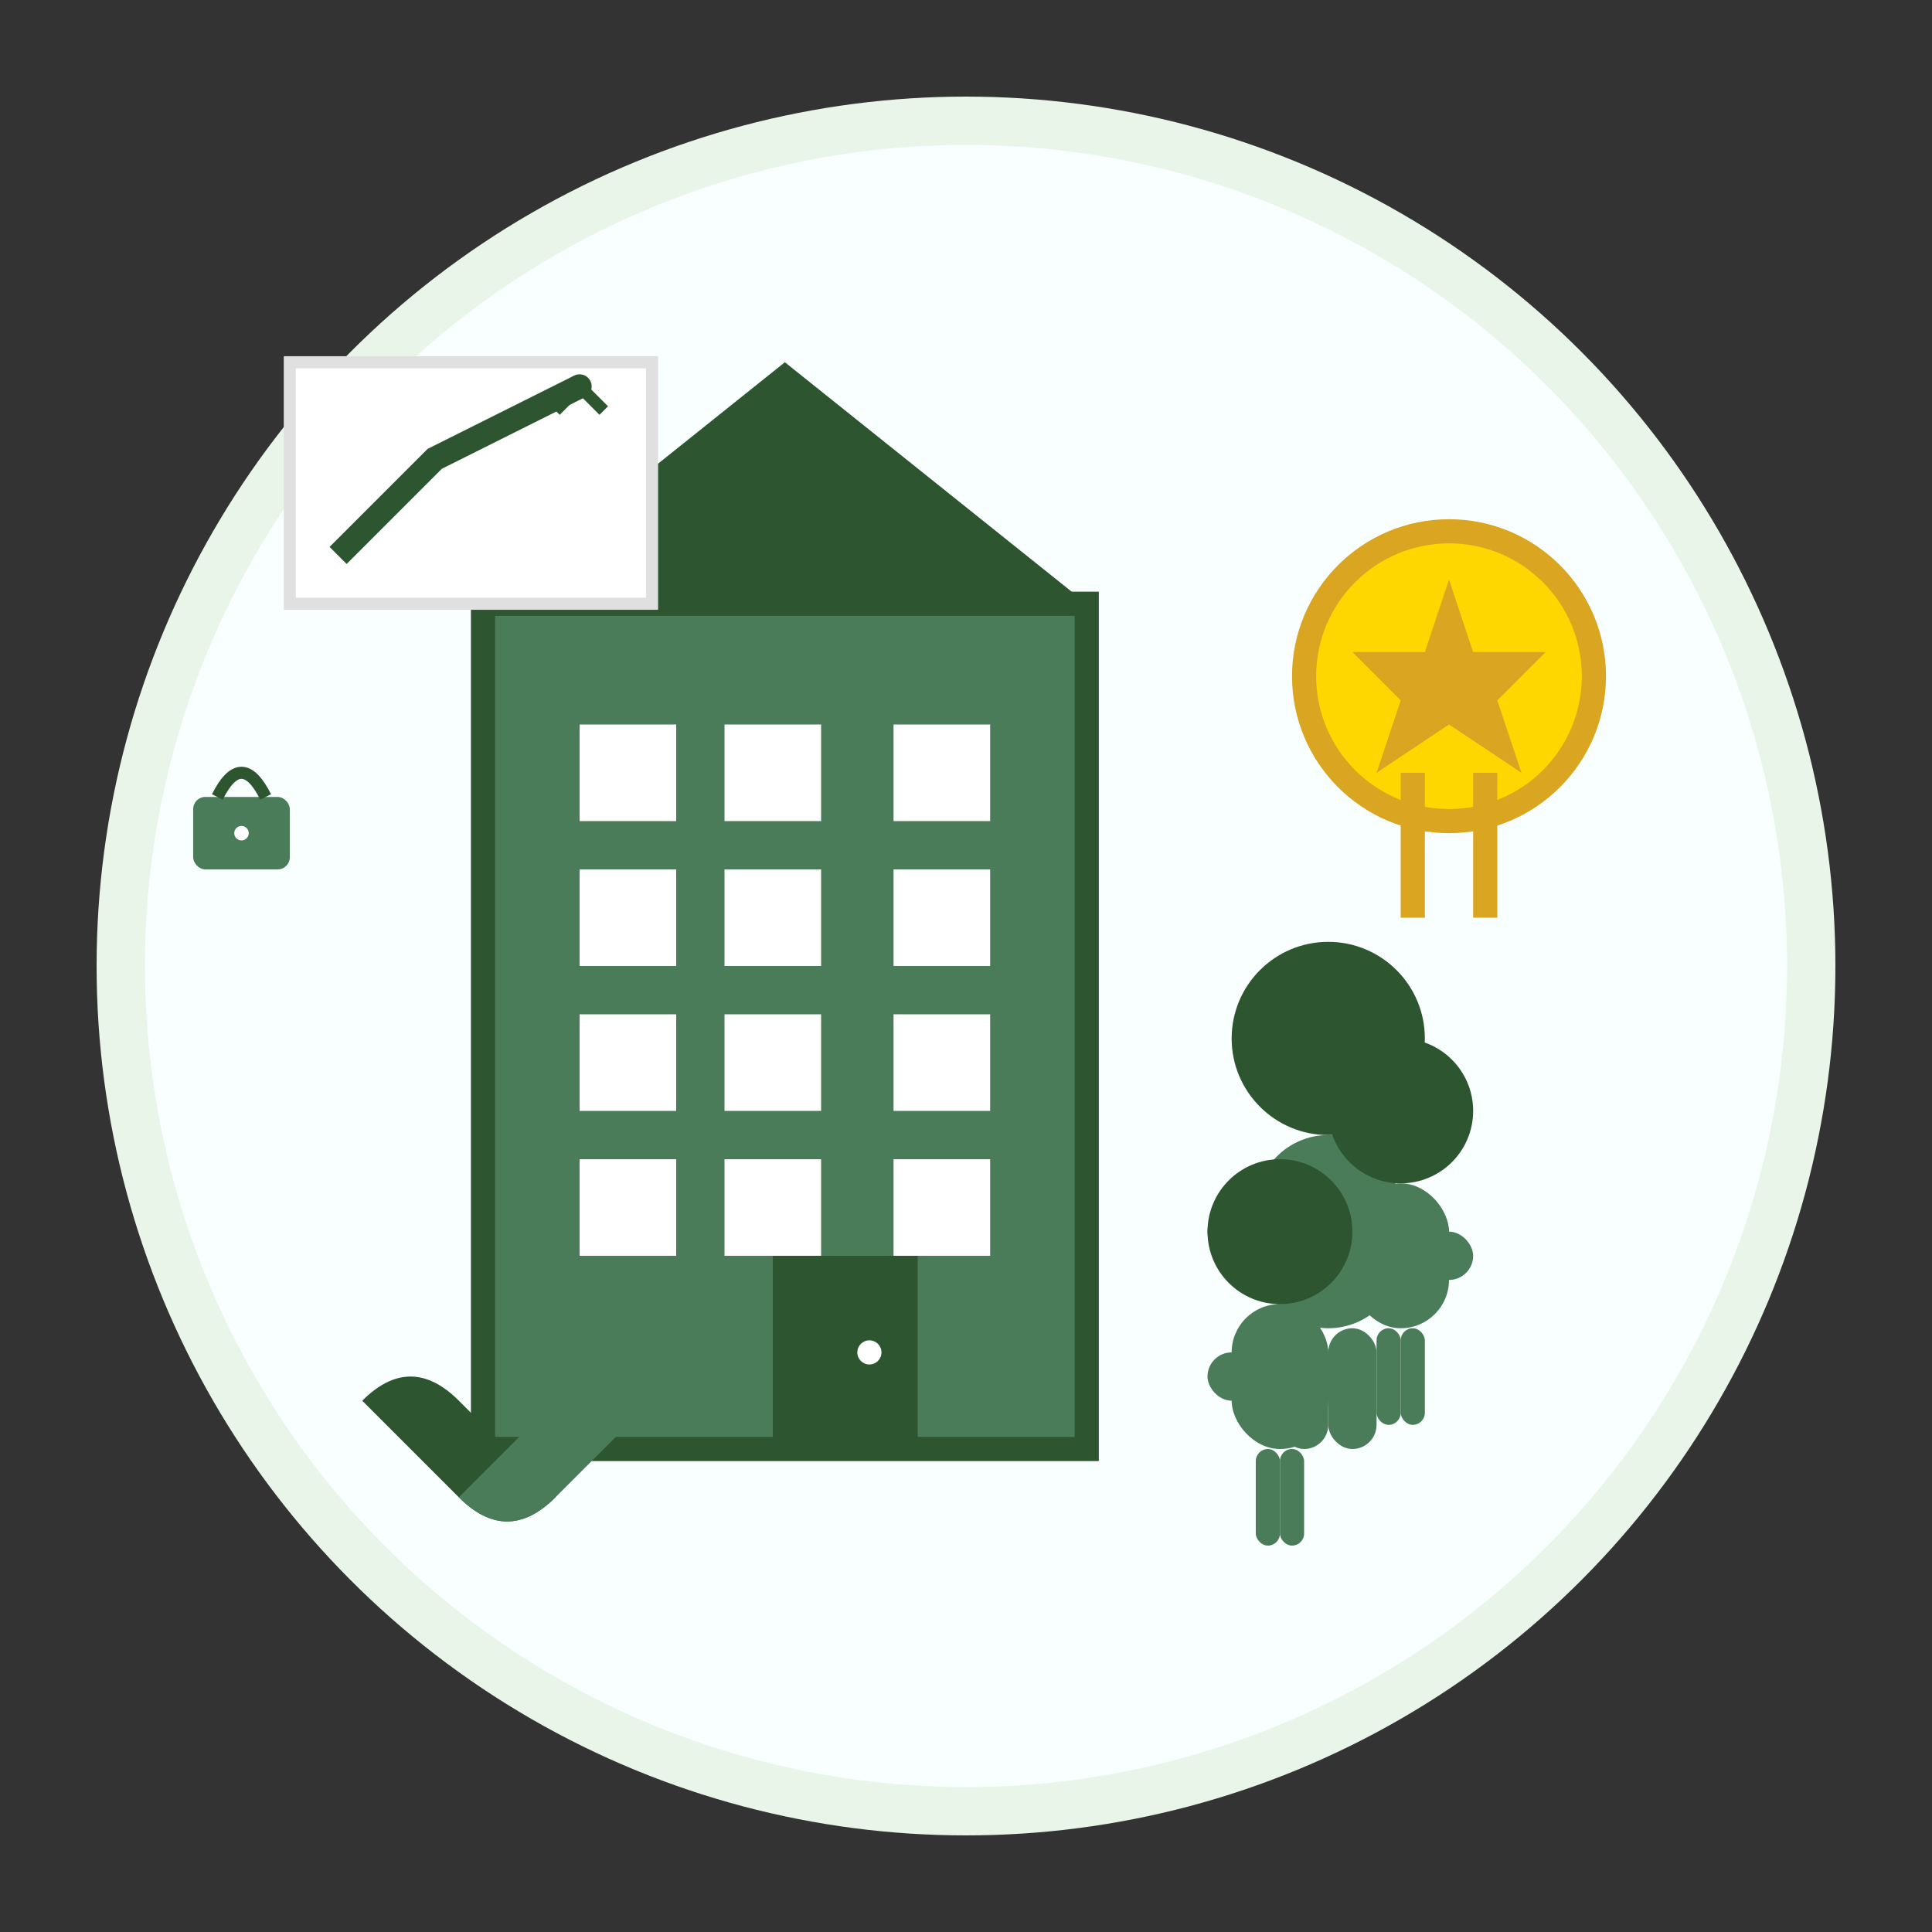
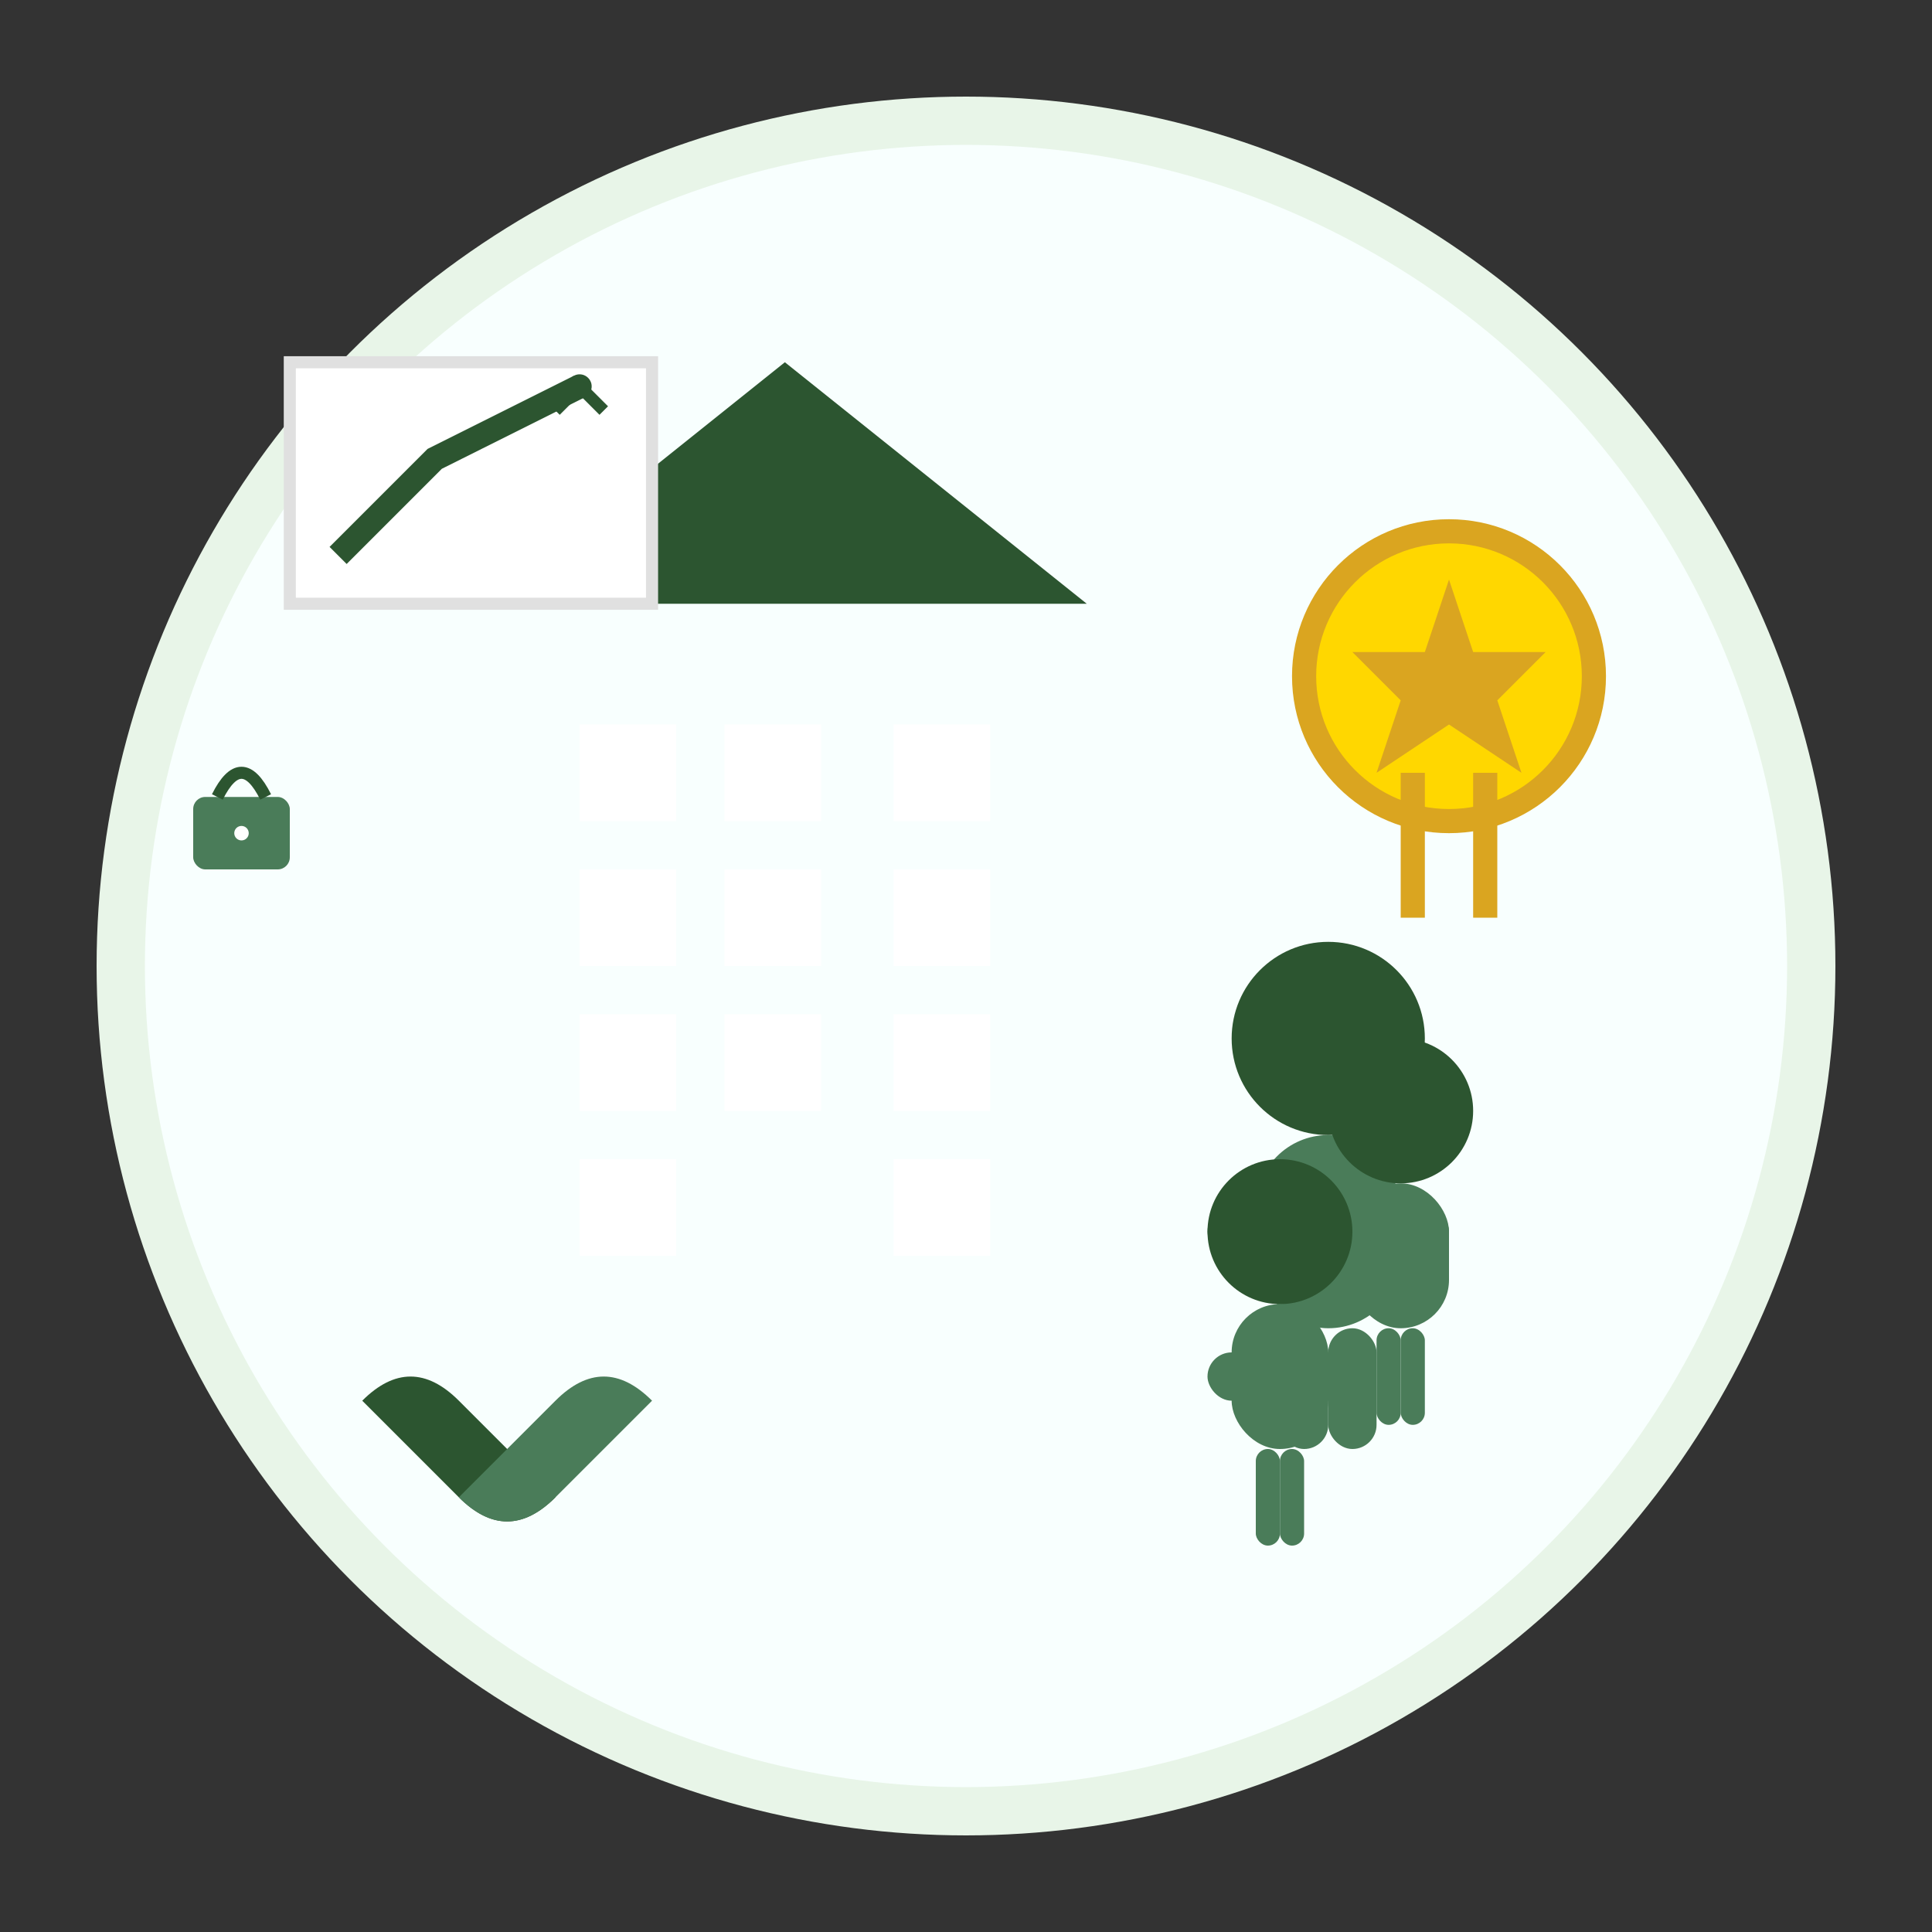
<svg xmlns="http://www.w3.org/2000/svg" width="80" height="80" viewBox="0 0 80 80" fill="none">
  <rect x="0" y="0" width="80" height="80" fill="#333333" stroke="none" />
  <circle cx="40" cy="40" r="35" fill="#f8fffe" stroke="#e8f5e8" stroke-width="2" />
-   <rect x="20" y="25" width="25" height="35" fill="#4a7c59" stroke="#2c5530" stroke-width="1" />
  <polygon points="20,25 32.5,15 45,25" fill="#2c5530" />
  <rect x="24" y="30" width="4" height="4" fill="#fff" />
  <rect x="30" y="30" width="4" height="4" fill="#fff" />
  <rect x="37" y="30" width="4" height="4" fill="#fff" />
  <rect x="24" y="36" width="4" height="4" fill="#fff" />
  <rect x="30" y="36" width="4" height="4" fill="#fff" />
  <rect x="37" y="36" width="4" height="4" fill="#fff" />
  <rect x="24" y="42" width="4" height="4" fill="#fff" />
  <rect x="30" y="42" width="4" height="4" fill="#fff" />
  <rect x="37" y="42" width="4" height="4" fill="#fff" />
  <rect x="24" y="48" width="4" height="4" fill="#fff" />
-   <rect x="30" y="48" width="4" height="4" fill="#fff" />
  <rect x="37" y="48" width="4" height="4" fill="#fff" />
-   <rect x="32" y="52" width="6" height="8" fill="#2c5530" />
-   <circle cx="36" cy="56" r="0.5" fill="#fff" />
  <g transform="translate(50, 35)">
    <circle cx="5" cy="8" r="4" fill="#2c5530" />
    <rect x="2" y="12" width="6" height="8" rx="3" fill="#4a7c59" />
    <rect x="0" y="15" width="3" height="2" rx="1" fill="#4a7c59" />
    <rect x="7" y="15" width="3" height="2" rx="1" fill="#4a7c59" />
    <rect x="3" y="20" width="2" height="5" rx="1" fill="#4a7c59" />
    <rect x="5" y="20" width="2" height="5" rx="1" fill="#4a7c59" />
  </g>
  <g transform="translate(58, 40)">
    <circle cx="0" cy="6" r="3" fill="#2c5530" />
    <rect x="-2" y="9" width="4" height="6" rx="2" fill="#4a7c59" />
    <rect x="-3" y="11" width="2" height="2" rx="1" fill="#4a7c59" />
-     <rect x="1" y="11" width="2" height="2" rx="1" fill="#4a7c59" />
    <rect x="-1" y="15" width="1" height="4" rx="0.5" fill="#4a7c59" />
    <rect x="0" y="15" width="1" height="4" rx="0.5" fill="#4a7c59" />
  </g>
  <g transform="translate(45, 45)">
    <circle cx="8" cy="6" r="3" fill="#2c5530" />
    <rect x="6" y="9" width="4" height="6" rx="2" fill="#4a7c59" />
    <rect x="5" y="11" width="2" height="2" rx="1" fill="#4a7c59" />
    <rect x="9" y="11" width="2" height="2" rx="1" fill="#4a7c59" />
    <rect x="7" y="15" width="1" height="4" rx="0.5" fill="#4a7c59" />
    <rect x="8" y="15" width="1" height="4" rx="0.5" fill="#4a7c59" />
  </g>
  <g transform="translate(15, 50)">
    <path d="M0 8 Q2 6 4 8 L8 12 Q6 14 4 12 Z" fill="#2c5530" />
-     <path d="M12 8 Q10 6 8 8 L4 12 Q6 14 8 12 Z" fill="#4a7c59" />
+     <path d="M12 8 Q10 6 8 8 L4 12 Q6 14 8 12 " fill="#4a7c59" />
  </g>
  <g transform="translate(55, 20)">
    <circle cx="5" cy="8" r="6" fill="#FFD700" stroke="#DAA520" stroke-width="1" />
    <polygon points="5,4 6,7 9,7 7,9 8,12 5,10 2,12 3,9 1,7 4,7" fill="#DAA520" />
    <rect x="3" y="12" width="1" height="6" fill="#DAA520" />
    <rect x="6" y="12" width="1" height="6" fill="#DAA520" />
    <polygon points="3,18 4,20 3,18" fill="#DAA520" />
    <polygon points="6,18 7,20 6,18" fill="#DAA520" />
  </g>
  <g transform="translate(12, 15)">
    <rect x="0" y="0" width="15" height="10" fill="#fff" stroke="#e0e0e0" stroke-width="0.5" />
    <polyline points="2,8 4,6 6,4 8,3 10,2 12,1" fill="none" stroke="#2c5530" stroke-width="1" />
    <circle cx="12" cy="1" r="0.5" fill="#2c5530" />
    <path d="M11 2 L12 1 L13 2" fill="none" stroke="#2c5530" stroke-width="0.5" />
  </g>
  <g transform="translate(8, 30)">
    <rect x="0" y="3" width="4" height="3" rx="0.5" fill="#4a7c59" />
    <path d="M1 3 Q2 1 3 3" fill="none" stroke="#2c5530" stroke-width="0.5" />
    <circle cx="2" cy="4.5" r="0.3" fill="#fff" />
  </g>
</svg>